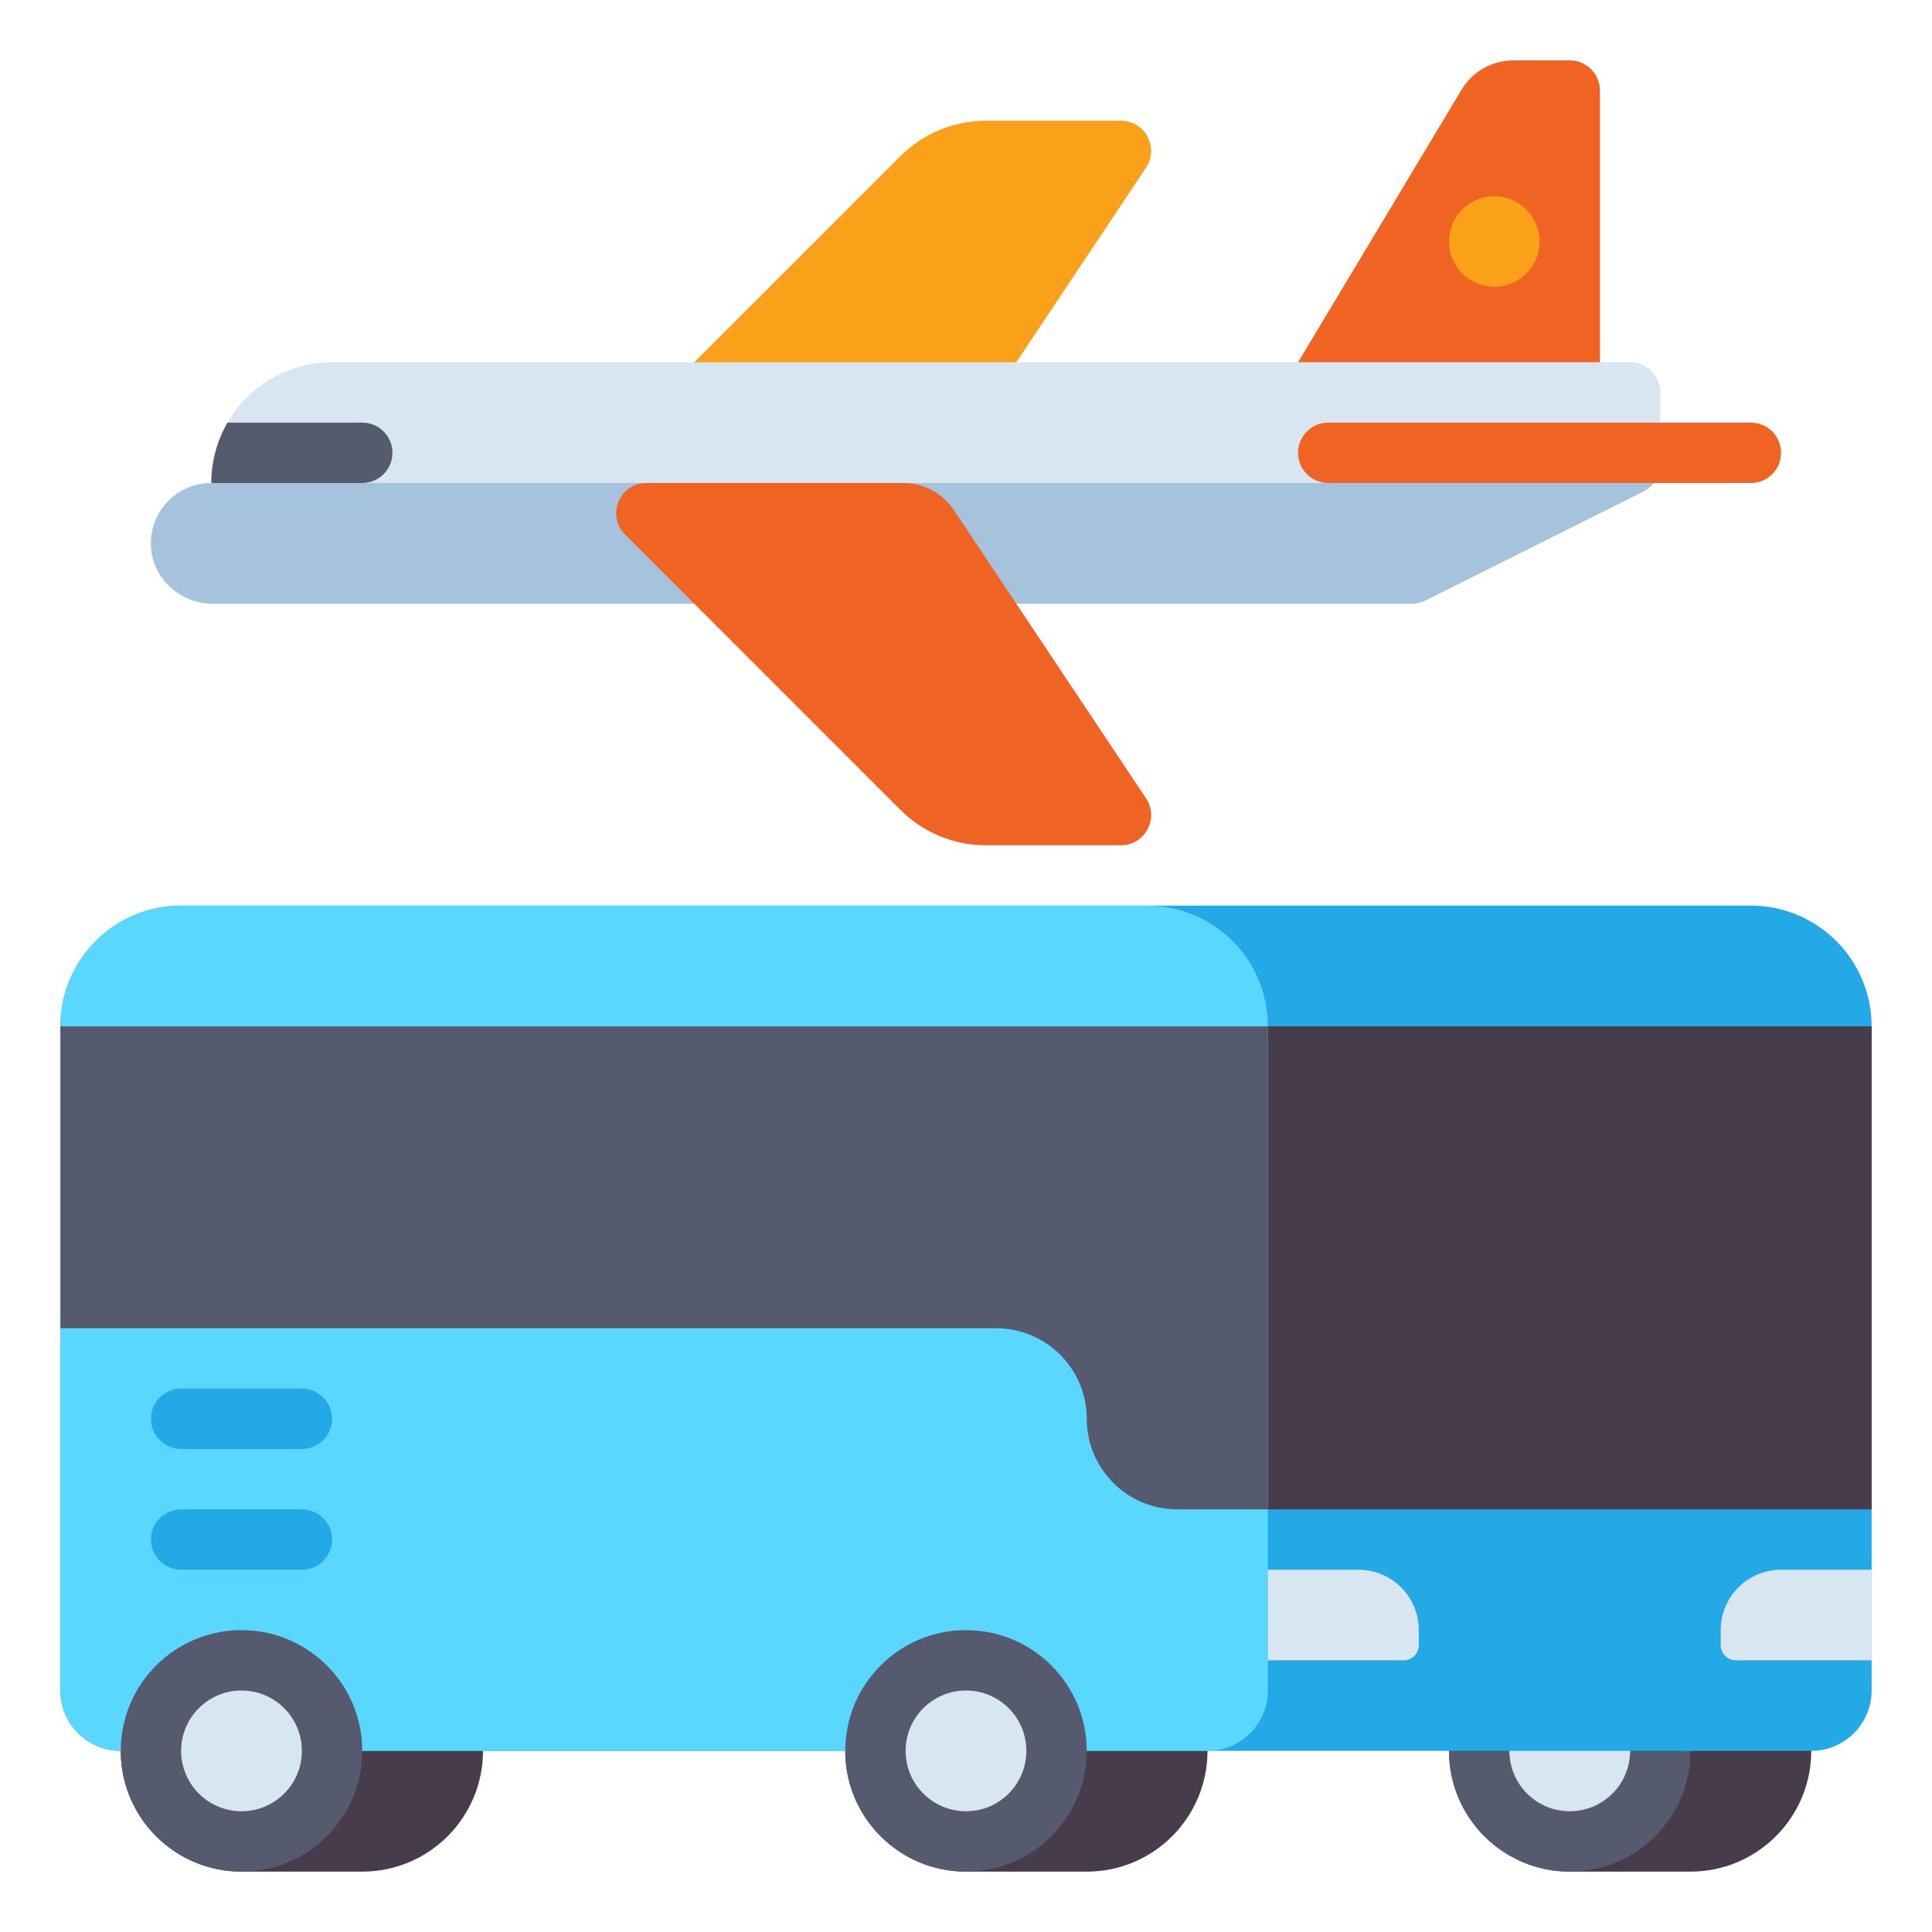
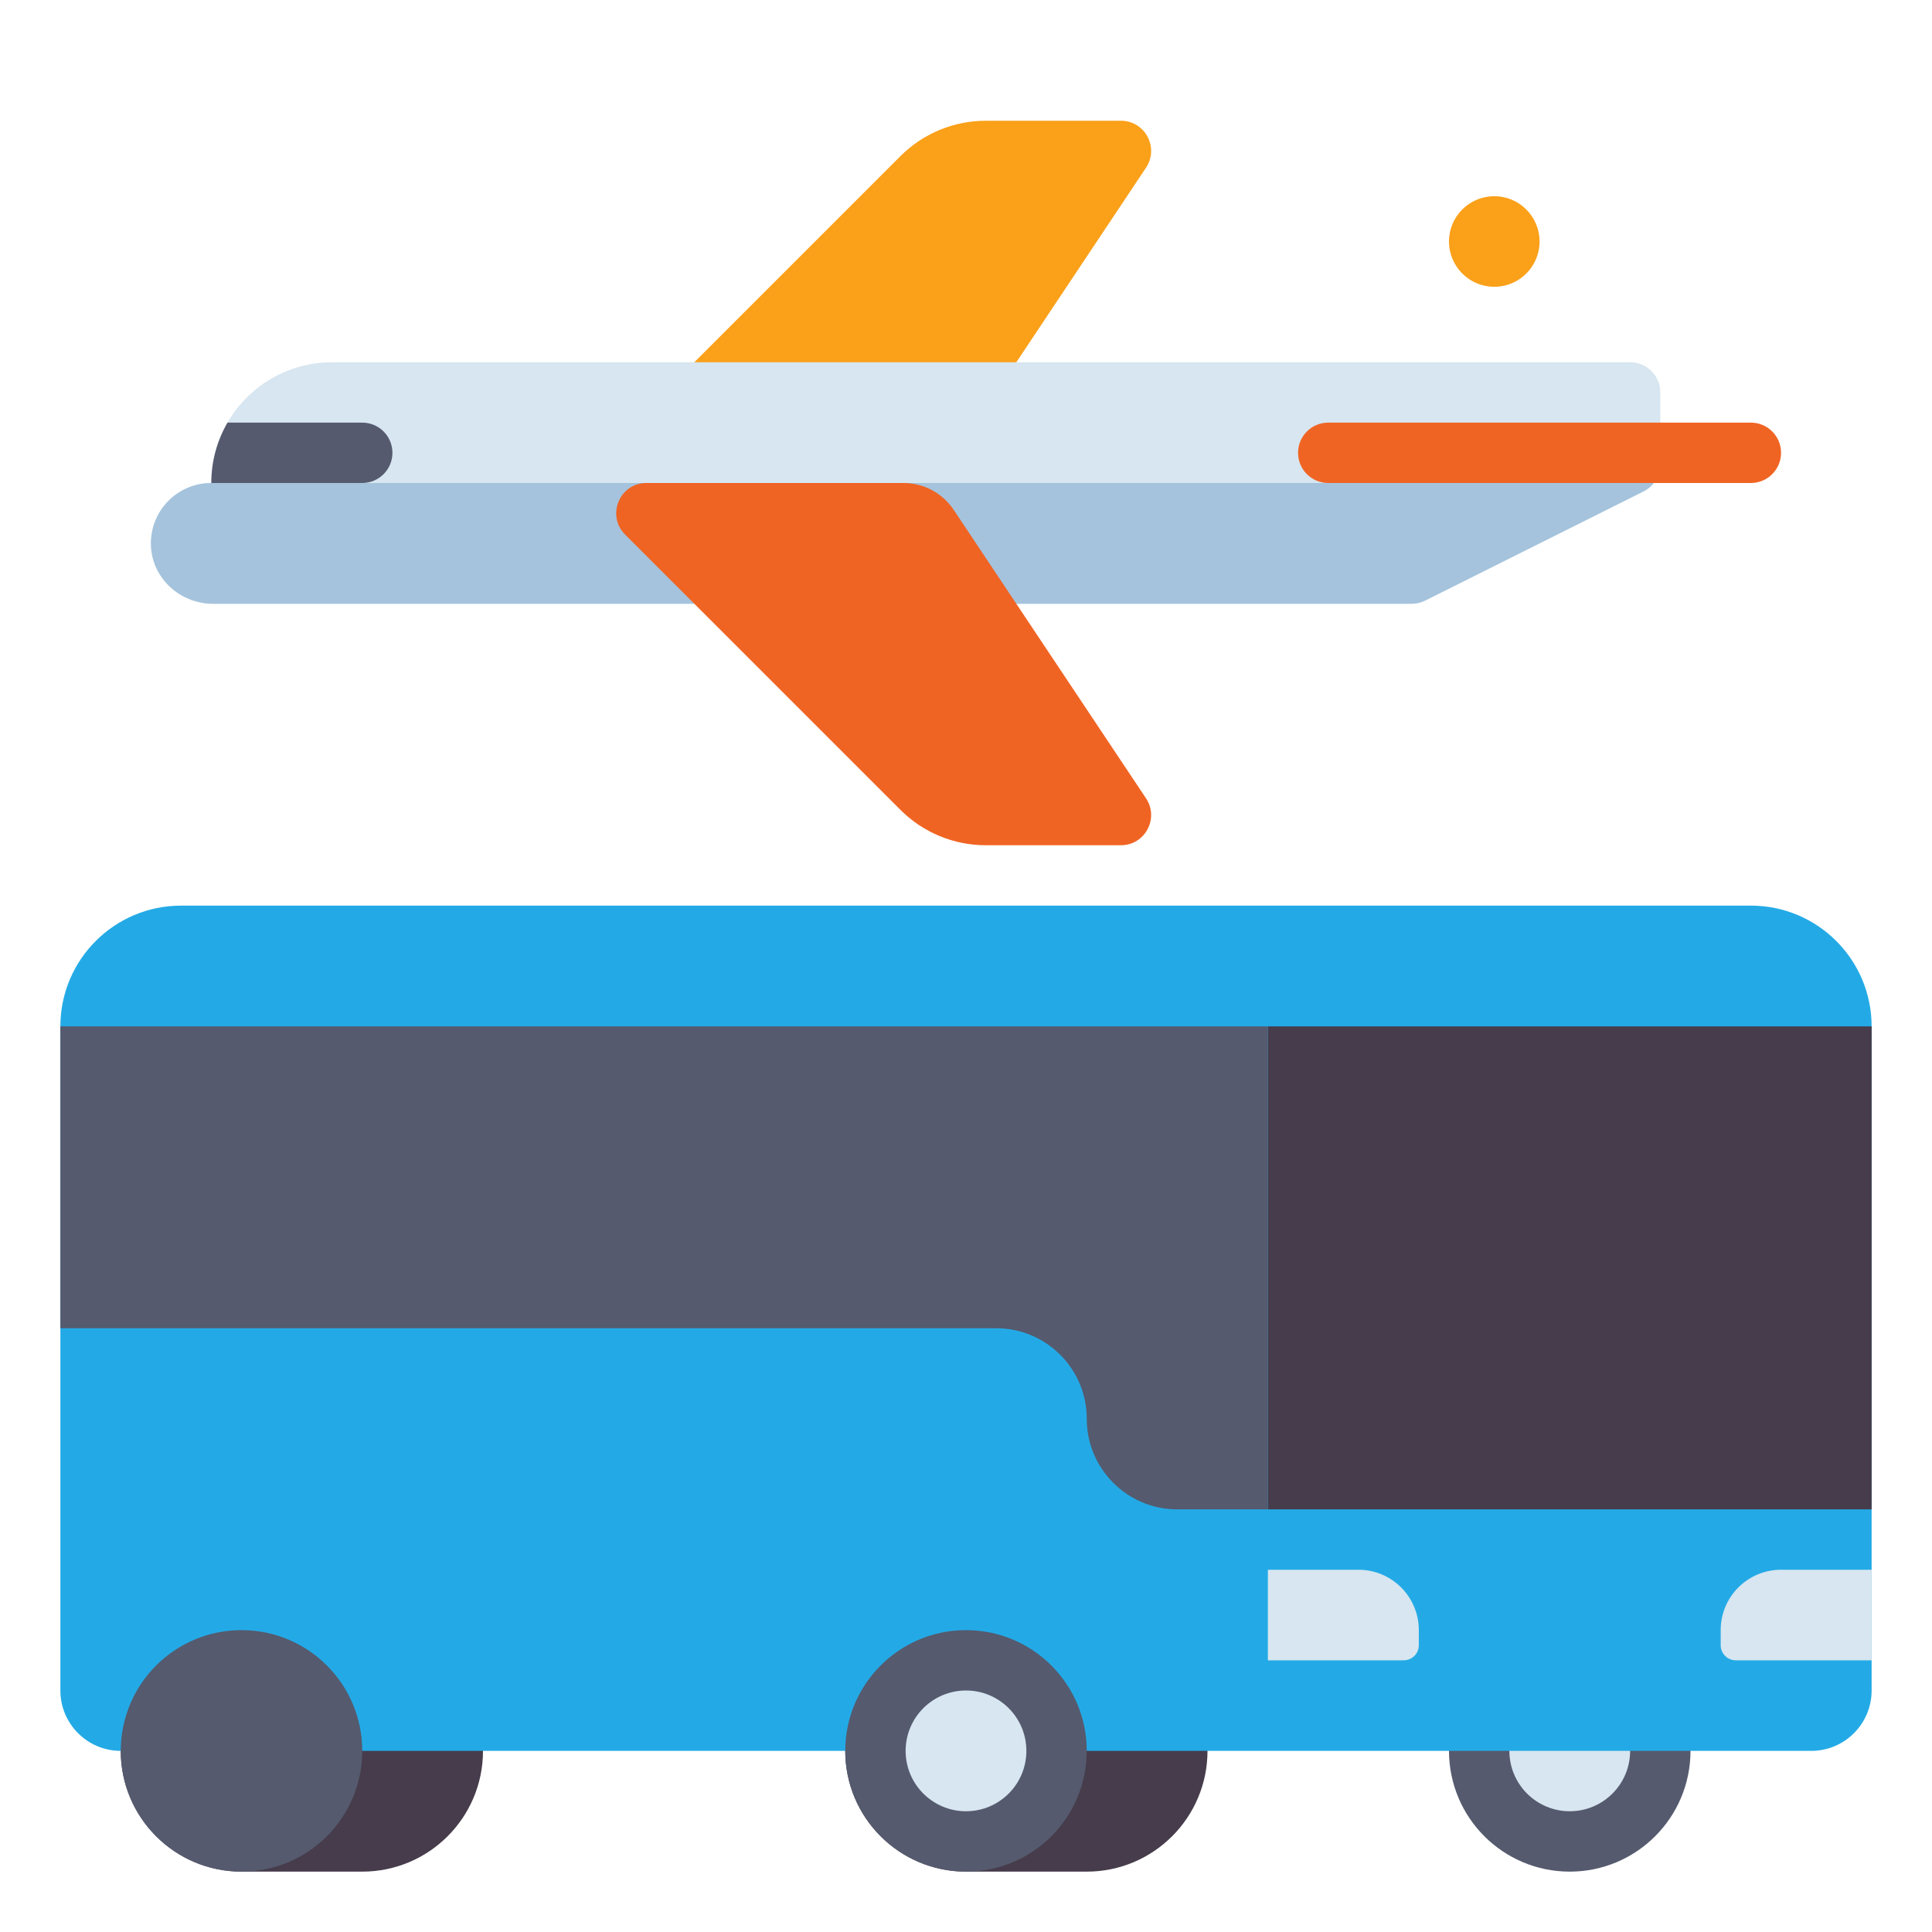
<svg xmlns="http://www.w3.org/2000/svg" id="Layer_1" enable-background="new 0 0 512 512" height="512" viewBox="0 0 512 512" width="512">
  <g>
    <g>
      <g>
-         <path d="m448 496h-32c-17.673 0-32-14.327-32-32 0-17.673 14.327-32 32-32h32c17.673 0 32 14.327 32 32 0 17.673-14.327 32-32 32z" fill="#463c4b" />
-       </g>
+         </g>
      <g>
        <circle cx="416" cy="464" fill="#555a6e" r="32" />
      </g>
      <g>
        <circle cx="416" cy="464" fill="#d7e6f0" r="16" />
      </g>
      <g>
        <path d="m288 496h-32c-17.673 0-32-14.327-32-32 0-17.673 14.327-32 32-32h32c17.673 0 32 14.327 32 32 0 17.673-14.327 32-32 32z" fill="#463c4b" />
      </g>
      <g>
        <path d="m96 496h-32c-17.673 0-32-14.327-32-32 0-17.673 14.327-32 32-32h32c17.673 0 32 14.327 32 32 0 17.673-14.327 32-32 32z" fill="#463c4b" />
      </g>
      <g>
        <path d="m480 464h-448c-8.837 0-16-7.163-16-16v-176c0-17.673 14.327-32 32-32h416c17.673 0 32 14.327 32 32v176c0 8.837-7.163 16-16 16z" fill="#23aae6" />
      </g>
      <g>
-         <path d="m320 464h-288c-8.837 0-16-7.163-16-16v-176c0-17.673 14.327-32 32-32h256c17.673 0 32 14.327 32 32v176c0 8.837-7.163 16-16 16z" fill="#5ad7ff" />
-       </g>
+         </g>
      <g>
        <path d="m336 272h160v128h-160z" fill="#463c4b" />
      </g>
      <g>
        <path d="m16 272v80h248c13.255 0 24 10.745 24 24 0 13.255 10.745 24 24 24h24v-128z" fill="#555a6e" />
      </g>
      <g>
        <circle cx="64" cy="464" fill="#555a6e" r="32" />
      </g>
      <g>
-         <circle cx="64" cy="464" fill="#d7e6f0" r="16" />
-       </g>
+         </g>
      <g>
        <circle cx="256" cy="464" fill="#555a6e" r="32" />
      </g>
      <g>
        <circle cx="256" cy="464" fill="#d7e6f0" r="16" />
      </g>
      <g>
        <g>
          <path d="m80 368h-32c-4.418 0-8 3.582-8 8 0 4.418 3.582 8 8 8h32c4.418 0 8-3.582 8-8 0-4.418-3.582-8-8-8z" fill="#23aae6" />
        </g>
        <g>
          <path d="m80 400h-32c-4.418 0-8 3.582-8 8 0 4.418 3.582 8 8 8h32c4.418 0 8-3.582 8-8 0-4.418-3.582-8-8-8z" fill="#23aae6" />
        </g>
      </g>
      <g>
        <path d="m372 440h-36v-24h24c8.837 0 16 7.163 16 16v4c0 2.209-1.791 4-4 4z" fill="#d7e6f0" />
      </g>
      <g>
        <path d="m460 440h36v-24h-24c-8.837 0-16 7.163-16 16v4c0 2.209 1.791 4 4 4z" fill="#d7e6f0" />
      </g>
    </g>
    <g>
      <g>
        <path d="m297.052 32h-35.797c-8.487 0-16.626 3.371-22.627 9.373l-72.971 72.971c-5.04 5.04-1.47 13.657 5.657 13.657h68.123c5.35 0 10.345-2.674 13.313-7.125l50.958-76.438c3.545-5.317-.267-12.438-6.656-12.438z" fill="#faa019" />
      </g>
      <g>
        <path d="m56 128c0-17.673 14.327-32 32-32h344c4.418 0 8 3.582 8 8v19.056c0 3.03-1.712 5.8-4.422 7.155l-57.889 28.944c-1.111.555-2.336.845-3.578.845h-317.659c-8.616 0-16.029-6.621-16.433-15.227-.433-9.189 6.888-16.773 15.981-16.773z" fill="#d7e6f0" />
      </g>
      <g>
        <path d="m435.578 130.211-57.889 28.944c-1.111.556-2.336.845-3.578.845h-317.659c-8.616 0-16.029-6.621-16.433-15.228-.433-9.188 6.888-16.772 15.981-16.772h382.276c-.716.909-1.625 1.674-2.698 2.211z" fill="#a5c3dc" />
      </g>
      <g>
        <path d="m104 120c0 4.418-3.582 8-8 8h-40c0-5.831 1.567-11.292 4.292-16h35.708c4.418 0 8 3.582 8 8z" fill="#555a6e" />
      </g>
      <g>
-         <path d="m424 96v-72c0-4.418-3.582-8-8-8h-14.941c-5.62 0-10.828 2.949-13.72 7.768l-43.339 72.232z" fill="#f06423" />
-       </g>
+         </g>
      <g>
        <path d="m352 112h112c4.418 0 8 3.582 8 8 0 4.418-3.582 8-8 8h-112c-4.418 0-8-3.582-8-8 0-4.418 3.582-8 8-8z" fill="#f06423" />
      </g>
      <g>
        <path d="m297.052 224h-35.797c-8.487 0-16.626-3.371-22.627-9.373l-72.971-72.971c-5.04-5.04-1.47-13.657 5.657-13.657h68.123c5.35 0 10.345 2.674 13.313 7.125l50.958 76.438c3.545 5.317-.267 12.438-6.656 12.438z" fill="#f06423" />
      </g>
      <g>
        <circle cx="396" cy="64" fill="#faa019" r="12" />
      </g>
    </g>
  </g>
</svg>